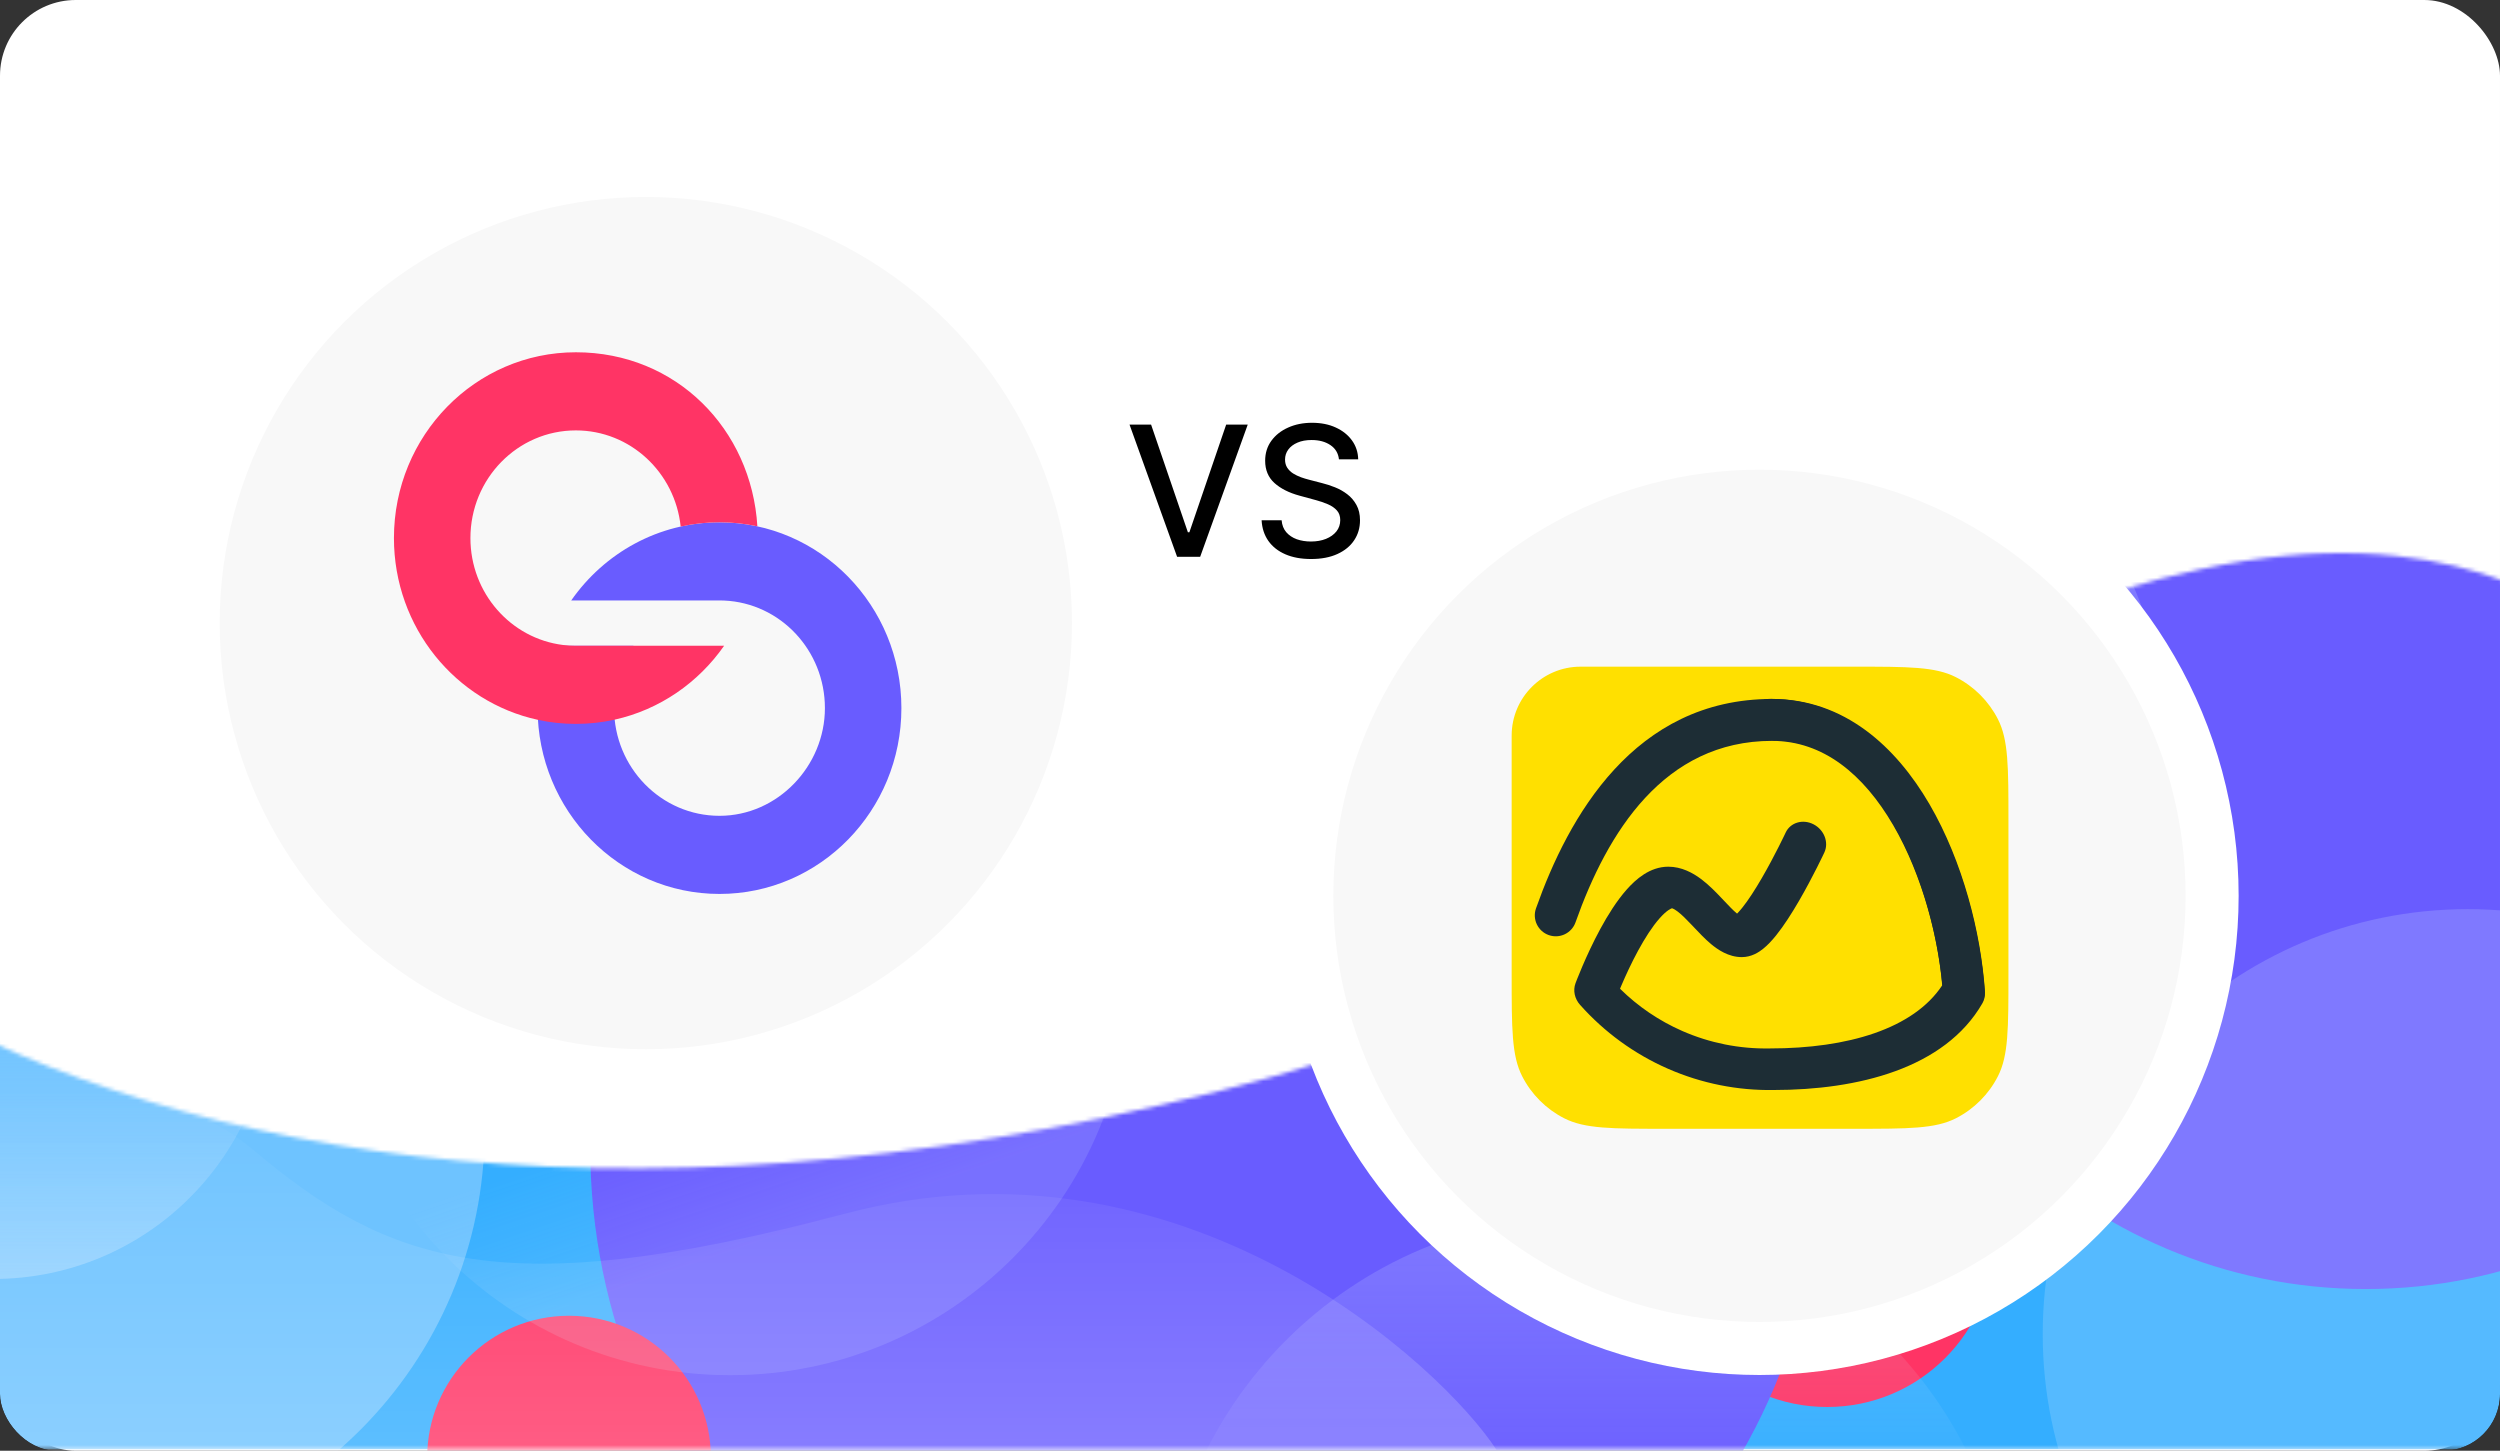
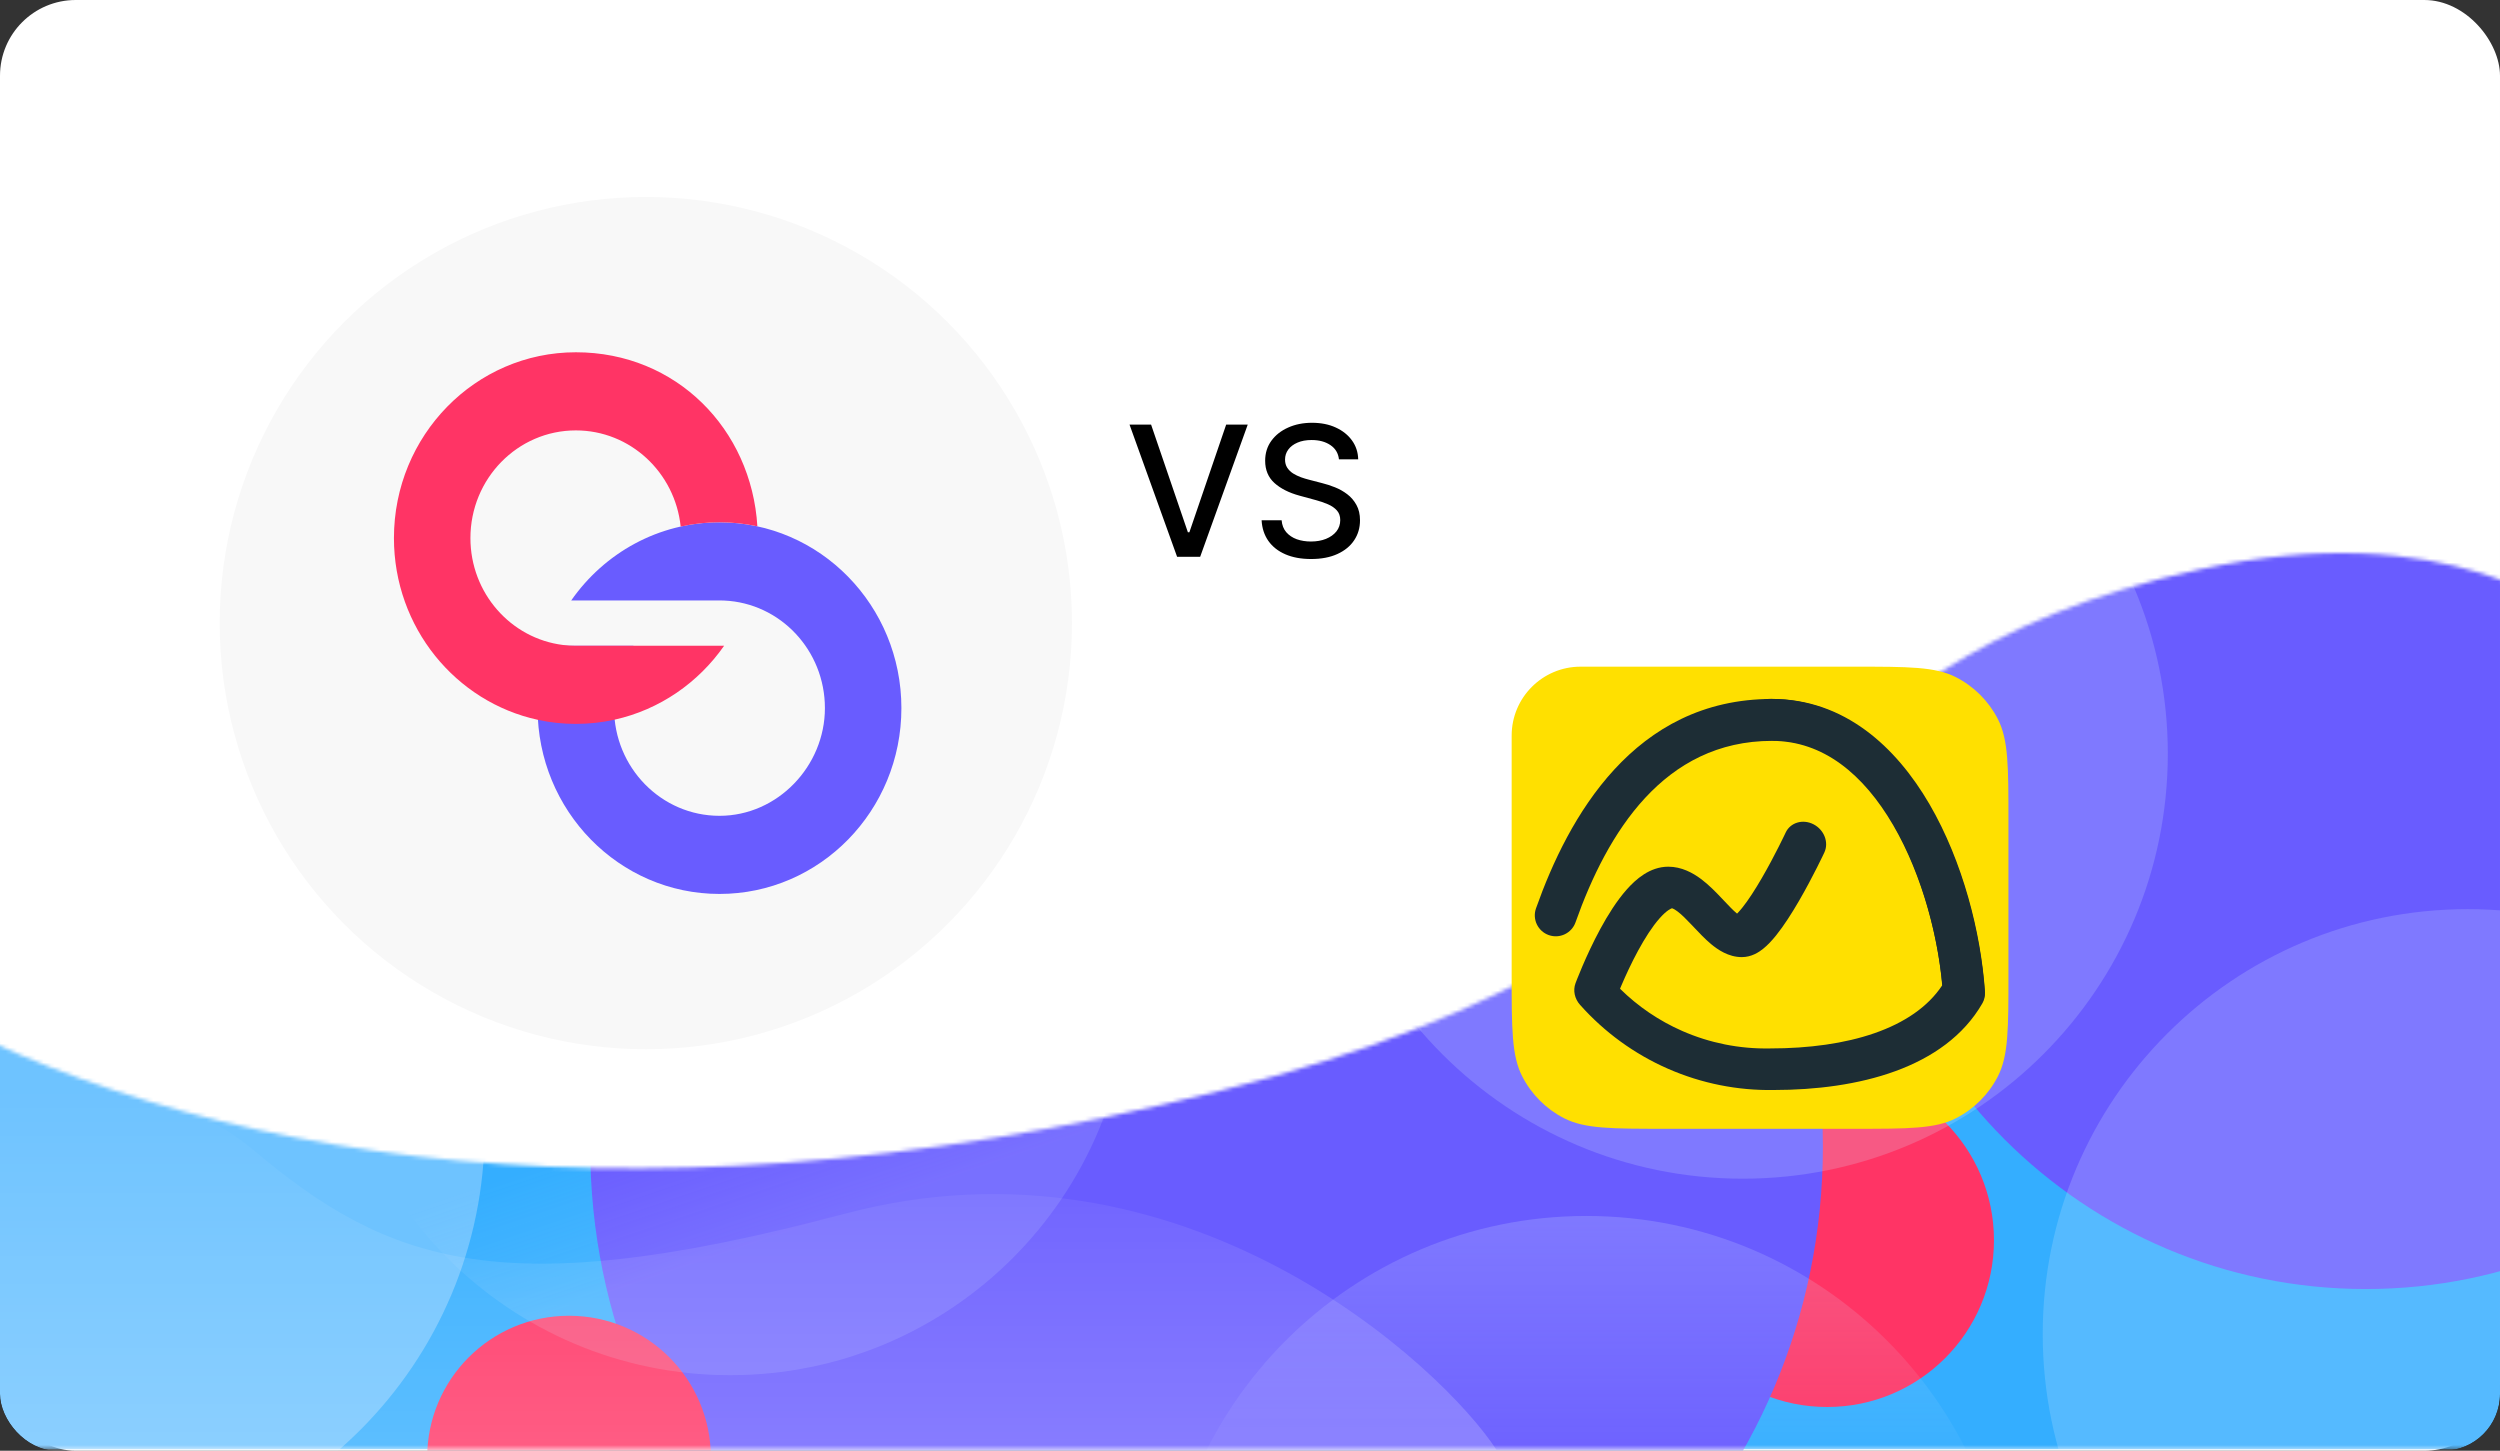
<svg xmlns="http://www.w3.org/2000/svg" width="660" height="383" viewBox="0 0 660 383" fill="none">
  <rect x="0" y="0" width="660" height="383" fill="#333333" stroke="none" />
  <g clip-path="url(#clip0_662_2399)">
    <rect width="660" height="383" rx="20" fill="white" />
    <mask id="mask0_662_2399" style="mask-type:luminance" maskUnits="userSpaceOnUse" x="-31" y="146" width="723" height="237">
      <path d="M581.014 150.258C645.371 136.211 677.528 160.619 691.638 170.123V382.582H-31V259.888C38.023 302.196 158.749 329.205 321.851 288.033C480.699 247.934 462.426 176.141 581.014 150.258Z" fill="white" />
    </mask>
    <g mask="url(#mask0_662_2399)">
      <path d="M691.638 -23.901H-31V382.583H691.638V-23.901Z" fill="#34AEFF" />
      <path opacity="0.35" d="M15.764 410.393C77.726 410.393 127.957 360.162 127.957 298.199C127.957 236.237 77.726 186.006 15.764 186.006C-46.199 186.006 -96.43 236.237 -96.43 298.199C-96.43 360.162 -46.199 410.393 15.764 410.393Z" fill="#D9ECFF" />
      <path d="M624.57 340.304C699.05 340.304 759.428 279.926 759.428 205.446C759.428 130.965 699.05 70.587 624.57 70.587C550.089 70.587 489.711 130.965 489.711 205.446C489.711 279.926 550.089 340.304 624.57 340.304Z" fill="#695CFF" />
      <path d="M482.372 371.448C506.692 371.448 526.407 351.733 526.407 327.413C526.407 303.092 506.692 283.377 482.372 283.377C458.051 283.377 438.336 303.092 438.336 327.413C438.336 351.733 458.051 371.448 482.372 371.448Z" fill="#FF3465" />
      <path d="M318.531 465.528C408.393 465.528 481.241 392.68 481.241 302.818C481.241 212.955 408.393 140.107 318.531 140.107C228.668 140.107 155.82 212.955 155.82 302.818C155.82 392.68 228.668 465.528 318.531 465.528Z" fill="#695CFF" />
      <path d="M150.223 422.259C170.905 422.259 187.672 405.492 187.672 384.81C187.672 364.127 170.905 347.36 150.223 347.36C129.54 347.36 112.773 364.127 112.773 384.81C112.773 405.492 129.54 422.259 150.223 422.259Z" fill="#FF3465" />
      <path opacity="0.14" d="M192.752 363.052C251.007 363.052 298.231 315.828 298.231 257.574C298.231 199.319 251.007 152.095 192.752 152.095C134.498 152.095 87.273 199.319 87.273 257.574C87.273 315.828 134.498 363.052 192.752 363.052Z" fill="url(#paint0_linear_662_2399)" />
      <g style="mix-blend-mode:lighten" opacity="0.2">
        <path d="M418.803 545.401C480.765 545.401 530.996 495.171 530.996 433.208C530.996 371.245 480.765 321.015 418.803 321.015C356.84 321.015 306.609 371.245 306.609 433.208C306.609 495.171 356.84 545.401 418.803 545.401Z" fill="url(#paint1_linear_662_2399)" />
      </g>
      <path opacity="0.2" d="M460.107 311.177C522.07 311.177 572.301 260.946 572.301 198.983C572.301 137.021 522.07 86.79 460.107 86.79C398.145 86.79 347.914 137.021 347.914 198.983C347.914 260.946 398.145 311.177 460.107 311.177Z" fill="#D9ECFF" />
      <g style="mix-blend-mode:lighten" opacity="0.2">
        <path d="M651.475 464.402C713.437 464.402 763.668 414.172 763.668 352.209C763.668 290.246 713.437 240.016 651.475 240.016C589.512 240.016 539.281 290.246 539.281 352.209C539.281 414.172 589.512 464.402 651.475 464.402Z" fill="#D9ECFF" />
      </g>
-       <path opacity="0.35" d="M-1.734 337.644C38.777 337.644 71.617 304.803 71.617 264.292C71.617 223.781 38.777 190.94 -1.734 190.94C-42.245 190.94 -75.086 223.781 -75.086 264.292C-75.086 304.803 -42.245 337.644 -1.734 337.644Z" fill="url(#paint2_linear_662_2399)" />
      <path d="M66.751 303.48C37.776 279.029 -10.489 288.716 -31 296.616V382.74H395.055C381.035 361.112 312.622 296.616 222.92 320.446C133.217 344.276 102.97 334.044 66.751 303.48Z" fill="url(#paint3_linear_662_2399)" fill-opacity="0.2" />
    </g>
    <circle cx="170.5" cy="164.5" r="112.5" fill="#F8F8F8" />
    <path d="M191.176 158.545C205.975 159.201 217.776 171.665 217.776 186.943C217.776 202.221 205.316 215.375 189.947 215.375C174.579 215.375 162.114 202.645 162.114 186.943C162.114 180.813 164.014 175.135 167.246 170.489H144.691C142.898 175.632 141.922 181.17 141.922 186.943C141.922 214.036 163.422 236.001 189.947 236.001C216.472 236.001 237.969 214.036 237.969 186.943C237.969 159.85 216.469 137.889 189.947 137.889C173.797 137.889 159.511 146.032 150.803 158.515H189.947C190.358 158.515 190.769 158.522 191.176 158.545Z" fill="#695CFF" />
    <path d="M191.165 170.482C184.358 180.245 174.134 187.353 162.277 189.985C158.975 190.721 155.545 191.108 152.025 191.108C148.505 191.108 145.25 190.74 142.026 190.042C120.301 185.343 104 165.646 104 142.054C104 114.961 125.5 93 152.025 93C178.551 93 198.383 113.304 199.948 138.948C196.724 138.25 193.382 137.882 189.952 137.882C186.523 137.882 182.999 138.269 179.696 139.005C178.207 124.739 166.386 113.626 152.025 113.626C136.653 113.626 124.192 126.355 124.192 142.054C124.192 156.57 134.843 168.544 148.6 170.27C149.722 170.41 150.864 170.482 152.025 170.482H191.165Z" fill="#FF3465" />
-     <circle cx="464.5" cy="236.5" r="119.5" fill="#F8F8F8" stroke="white" stroke-width="14" />
    <path d="M530.228 257.333C530.228 271.568 530.228 278.685 527.458 284.122C525.021 288.905 521.133 292.793 516.35 295.23C510.913 298 503.796 298 489.561 298H439.745C425.51 298 418.393 298 412.956 295.23C408.173 292.793 404.285 288.905 401.848 284.122C399.078 278.685 399.078 271.568 399.078 257.333L399.078 194.204C399.078 184.15 407.228 176 417.282 176L489.561 176C503.796 176 510.913 176 516.35 178.77C521.133 181.207 525.021 185.095 527.458 189.878C530.228 195.315 530.228 202.432 530.228 216.667V257.333Z" fill="#FFE000" />
    <path d="M462.224 189.989C461.961 186.958 464.236 184.502 467.305 184.502C486.578 184.502 500.439 197.345 509.335 212.635C518.229 227.923 522.943 246.789 524.005 261.955C524.078 262.991 523.851 264.001 523.352 264.868C513.403 282.137 490.361 287.752 468.311 287.761C458.74 287.929 449.2 286.028 440.355 282.153C431.492 278.271 423.564 272.51 417.126 265.268C415.696 263.66 415.233 261.475 415.926 259.605L421.188 261.863C415.926 259.605 415.926 259.606 415.926 259.605L415.938 259.574L415.964 259.503L416.06 259.249C416.144 259.031 416.265 258.718 416.421 258.323C416.732 257.534 417.185 256.416 417.758 255.078C418.899 252.412 420.536 248.824 422.499 245.206C424.441 241.629 426.811 237.816 429.459 234.828C431.852 232.128 435.546 228.84 440.374 228.807L440.413 228.807C443.959 228.807 446.923 230.454 449.05 232.039C451.169 233.618 453.083 235.613 454.578 237.194C454.743 237.368 454.904 237.537 455.059 237.702C456.475 239.201 457.515 240.302 458.496 241.121C458.527 241.146 458.557 241.171 458.586 241.195C458.959 240.824 459.404 240.33 459.914 239.696C461.553 237.66 463.379 234.813 465.131 231.792C466.864 228.805 468.438 225.8 469.586 223.529C470.157 222.396 470.618 221.455 470.936 220.799C471.094 220.471 471.216 220.216 471.298 220.044L471.389 219.851L471.411 219.805L471.416 219.794C472.658 217.137 475.952 216.16 478.771 217.614C481.59 219.069 482.868 222.403 481.626 225.061L476.521 222.427C481.626 225.061 481.626 225.061 481.626 225.061L481.614 225.086L481.586 225.146L481.482 225.367C481.391 225.558 481.259 225.834 481.09 226.184C480.752 226.882 480.266 227.875 479.665 229.065C478.467 231.437 476.799 234.622 474.941 237.827C473.102 240.996 470.987 244.341 468.887 246.949C467.845 248.242 466.68 249.515 465.434 250.508C464.358 251.364 462.418 252.678 459.844 252.678C456.289 252.678 453.435 250.666 451.715 249.232C450.113 247.896 448.518 246.202 447.212 244.815C447.042 244.635 446.878 244.46 446.718 244.291C445.163 242.648 443.939 241.418 442.811 240.578C442.28 240.182 441.897 239.972 441.646 239.867C441.527 239.817 441.451 239.796 441.412 239.787C441.407 239.786 441.403 239.785 441.399 239.785C441.396 239.785 441.393 239.786 441.389 239.788C441.23 239.84 440.105 240.209 438.138 242.429C436.2 244.616 434.24 247.691 432.444 250.999C430.672 254.265 429.167 257.557 428.1 260.051C427.954 260.392 427.816 260.719 427.687 261.027C432.433 265.714 438.007 269.5 444.145 272.19C451.37 275.355 459.232 276.935 467.202 276.789L467.305 276.788C487.775 276.788 505.146 271.62 512.745 260.126C511.558 246.583 507.252 230.32 499.765 217.451C491.974 204.059 481.522 195.475 468.26 195.475C465.19 195.475 462.488 193.019 462.224 189.989ZM457.674 241.958C457.674 241.956 457.696 241.941 457.741 241.92C457.696 241.949 457.673 241.96 457.674 241.958Z" fill="#1D2D35" />
    <path d="M467.828 195.59C439.239 195.59 424.326 219.803 415.937 243.496C414.918 246.377 411.756 247.885 408.875 246.865C405.995 245.845 404.486 242.683 405.506 239.803C414.015 215.772 431.346 184.524 467.828 184.524C486.903 184.524 500.552 197.144 509.377 212.295C518.225 227.486 522.942 246.294 524.005 261.48C524.218 264.529 521.92 267.173 518.872 267.386C515.823 267.599 513.179 265.301 512.966 262.253C511.998 248.419 507.654 231.323 499.815 217.864C491.953 204.365 481.289 195.59 467.828 195.59Z" fill="#1D2D35" />
    <path d="M303.886 112.091L313.602 140.523H313.994L323.71 112.091H329.403L316.841 147H310.756L298.193 112.091H303.886ZM353.484 121.261C353.303 119.648 352.553 118.398 351.234 117.511C349.916 116.614 348.257 116.165 346.257 116.165C344.825 116.165 343.587 116.392 342.541 116.847C341.496 117.29 340.683 117.903 340.104 118.688C339.536 119.46 339.251 120.341 339.251 121.33C339.251 122.159 339.445 122.875 339.831 123.477C340.229 124.08 340.746 124.585 341.382 124.994C342.03 125.392 342.723 125.727 343.462 126C344.2 126.261 344.911 126.477 345.592 126.648L349.001 127.534C350.115 127.807 351.257 128.176 352.428 128.642C353.598 129.108 354.683 129.722 355.683 130.483C356.683 131.244 357.49 132.188 358.104 133.312C358.729 134.438 359.041 135.784 359.041 137.352C359.041 139.33 358.53 141.085 357.507 142.619C356.496 144.153 355.024 145.364 353.092 146.25C351.172 147.136 348.848 147.58 346.121 147.58C343.507 147.58 341.246 147.165 339.337 146.335C337.428 145.506 335.933 144.33 334.854 142.807C333.774 141.273 333.178 139.455 333.064 137.352H338.348C338.45 138.614 338.859 139.665 339.575 140.506C340.303 141.335 341.229 141.955 342.354 142.364C343.49 142.761 344.734 142.96 346.087 142.96C347.575 142.96 348.899 142.727 350.058 142.261C351.229 141.784 352.149 141.125 352.82 140.284C353.49 139.432 353.825 138.437 353.825 137.301C353.825 136.267 353.53 135.42 352.939 134.761C352.359 134.102 351.57 133.557 350.57 133.125C349.581 132.693 348.462 132.312 347.212 131.983L343.087 130.858C340.291 130.097 338.075 128.977 336.439 127.5C334.814 126.023 334.001 124.068 334.001 121.636C334.001 119.625 334.547 117.869 335.638 116.369C336.729 114.869 338.206 113.705 340.07 112.875C341.933 112.034 344.036 111.614 346.376 111.614C348.74 111.614 350.825 112.028 352.632 112.858C354.45 113.688 355.882 114.83 356.928 116.284C357.973 117.727 358.518 119.386 358.564 121.261H353.484Z" fill="black" />
  </g>
  <defs>
    <linearGradient id="paint0_linear_662_2399" x1="203.294" y1="287.141" x2="226.818" y2="356.958" gradientUnits="userSpaceOnUse">
      <stop stop-color="#D9ECFF" stop-opacity="0" />
      <stop offset="0.513" stop-color="#D9ECFF" />
    </linearGradient>
    <linearGradient id="paint1_linear_662_2399" x1="418.803" y1="321.015" x2="418.803" y2="400.994" gradientUnits="userSpaceOnUse">
      <stop stop-color="#D9ECFF" />
      <stop offset="1" stop-color="#D9ECFF" stop-opacity="0" />
    </linearGradient>
    <linearGradient id="paint2_linear_662_2399" x1="-1.734" y1="266.817" x2="-1.734" y2="337.644" gradientUnits="userSpaceOnUse">
      <stop stop-color="#D9ECFF" stop-opacity="0" />
      <stop offset="1" stop-color="#D9ECFF" />
    </linearGradient>
    <linearGradient id="paint3_linear_662_2399" x1="182.028" y1="287.894" x2="182.028" y2="382.74" gradientUnits="userSpaceOnUse">
      <stop stop-color="white" stop-opacity="0" />
      <stop offset="1" stop-color="white" />
    </linearGradient>
    <clipPath id="clip0_662_2399">
      <rect width="660" height="383" rx="15" fill="white" />
    </clipPath>
  </defs>
</svg>